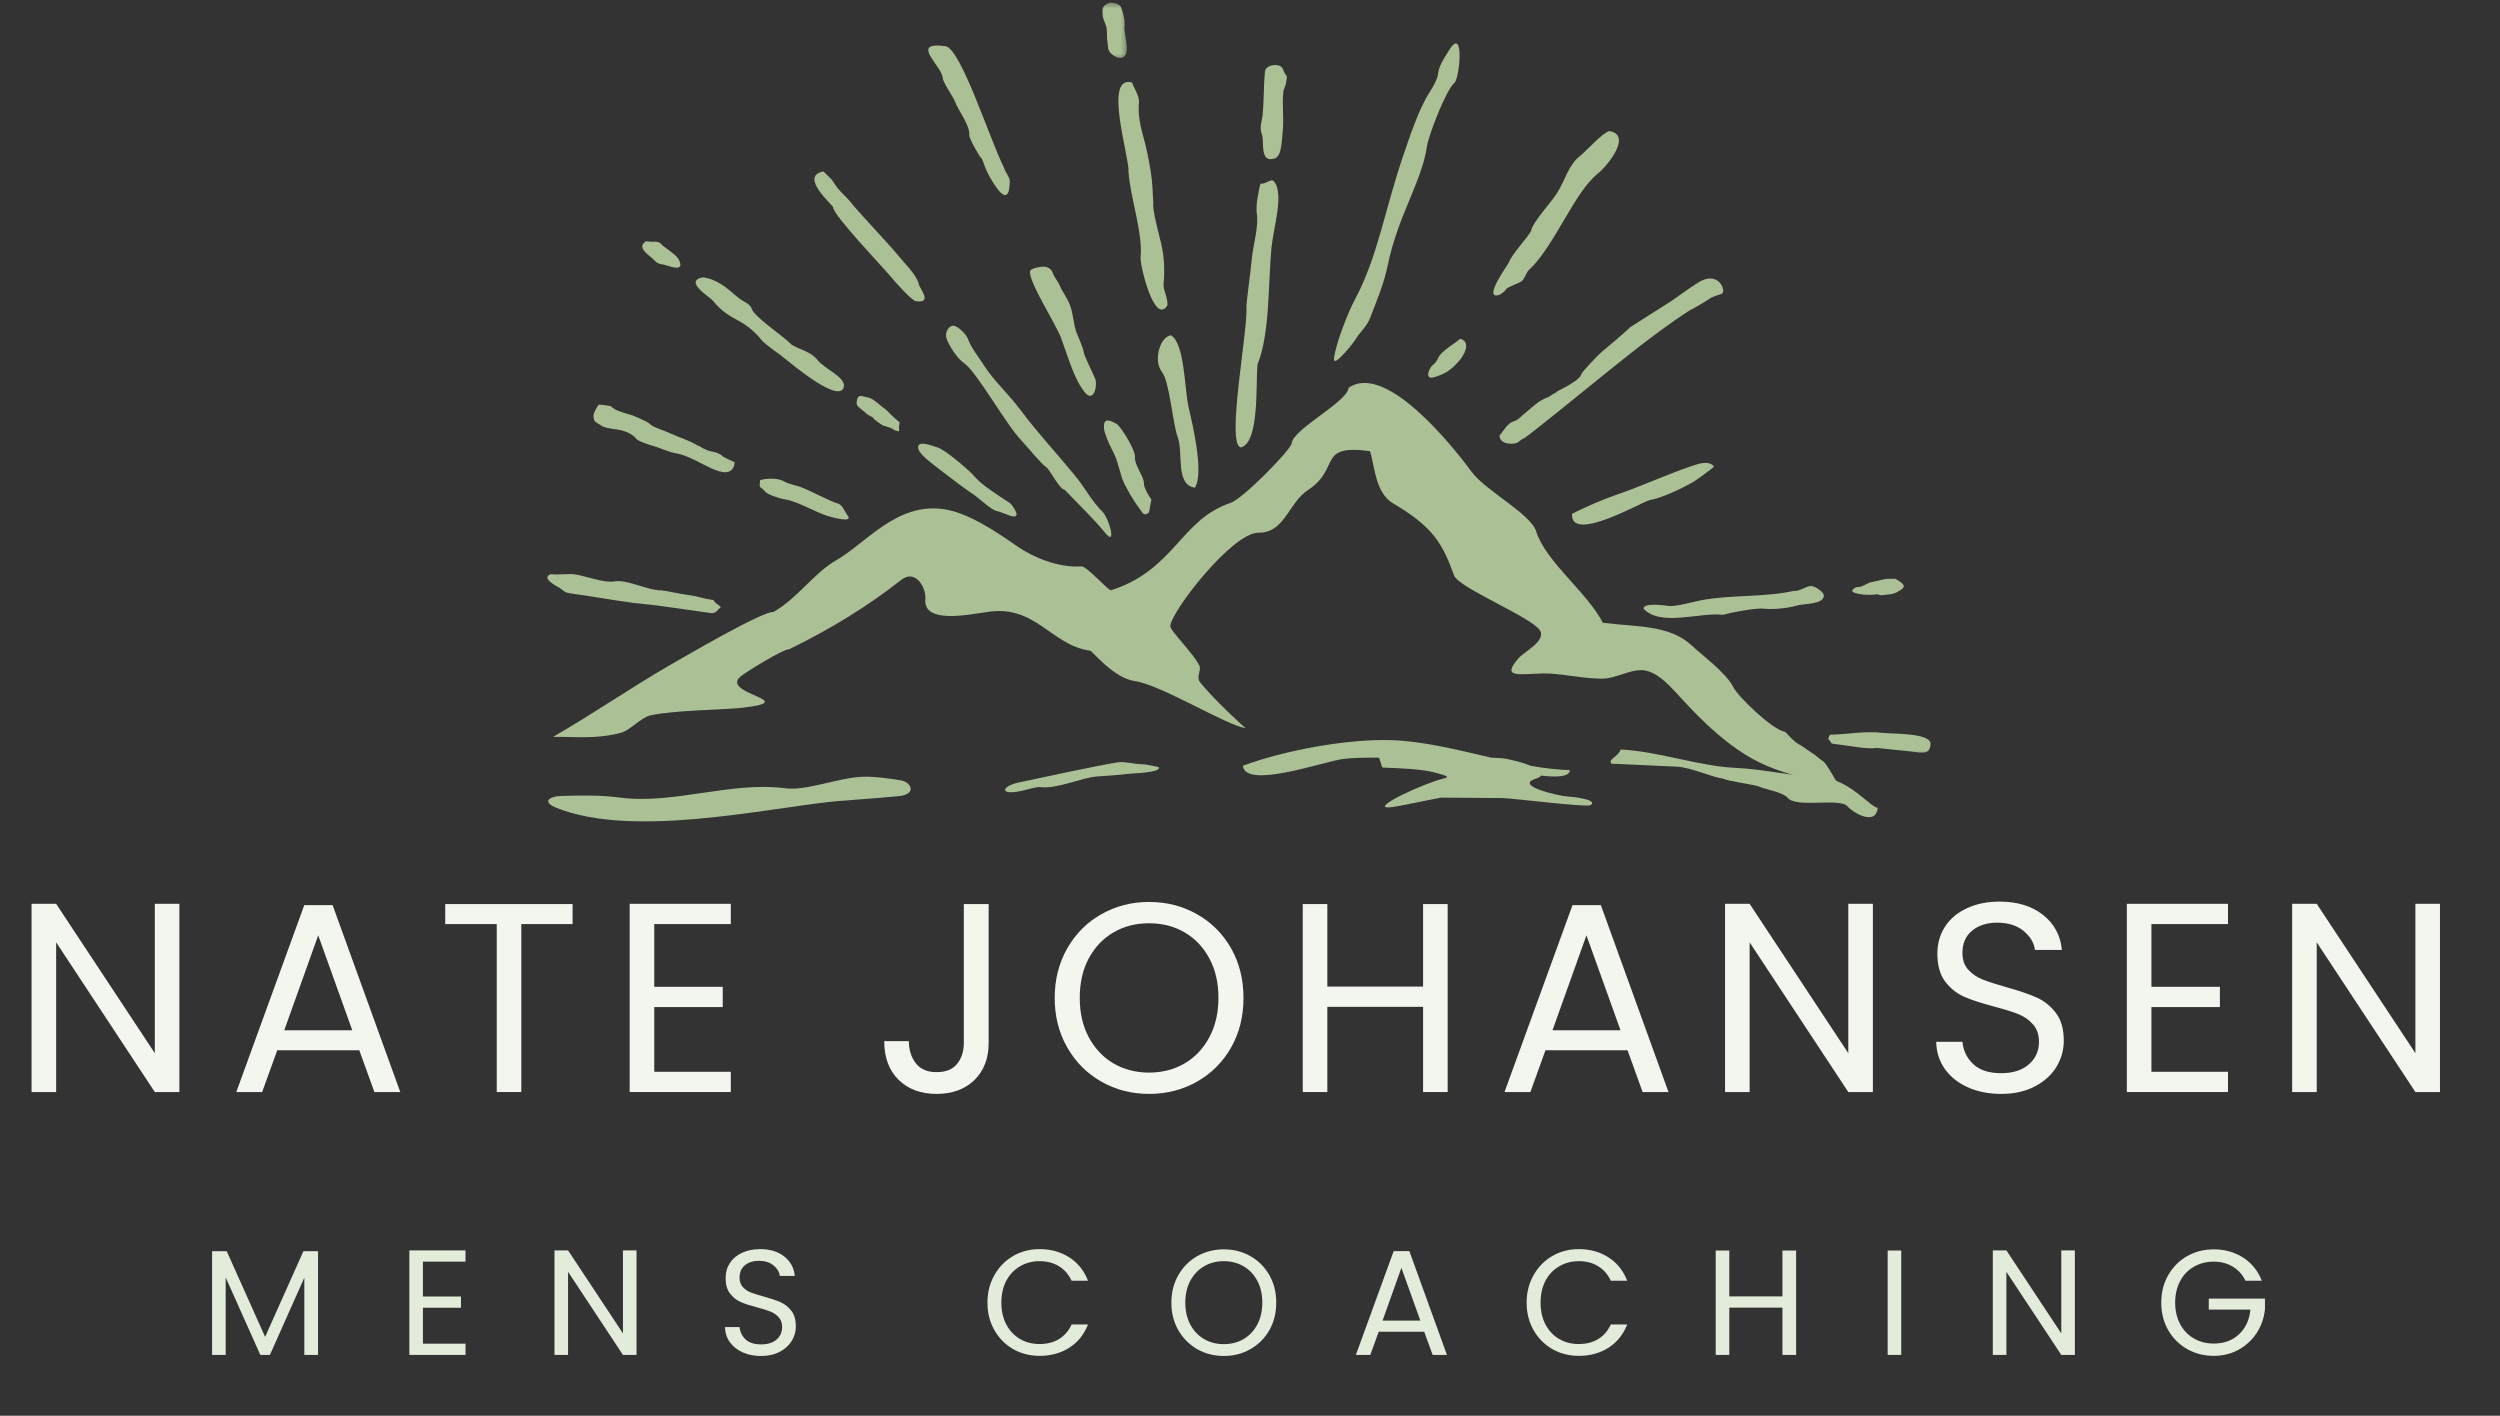
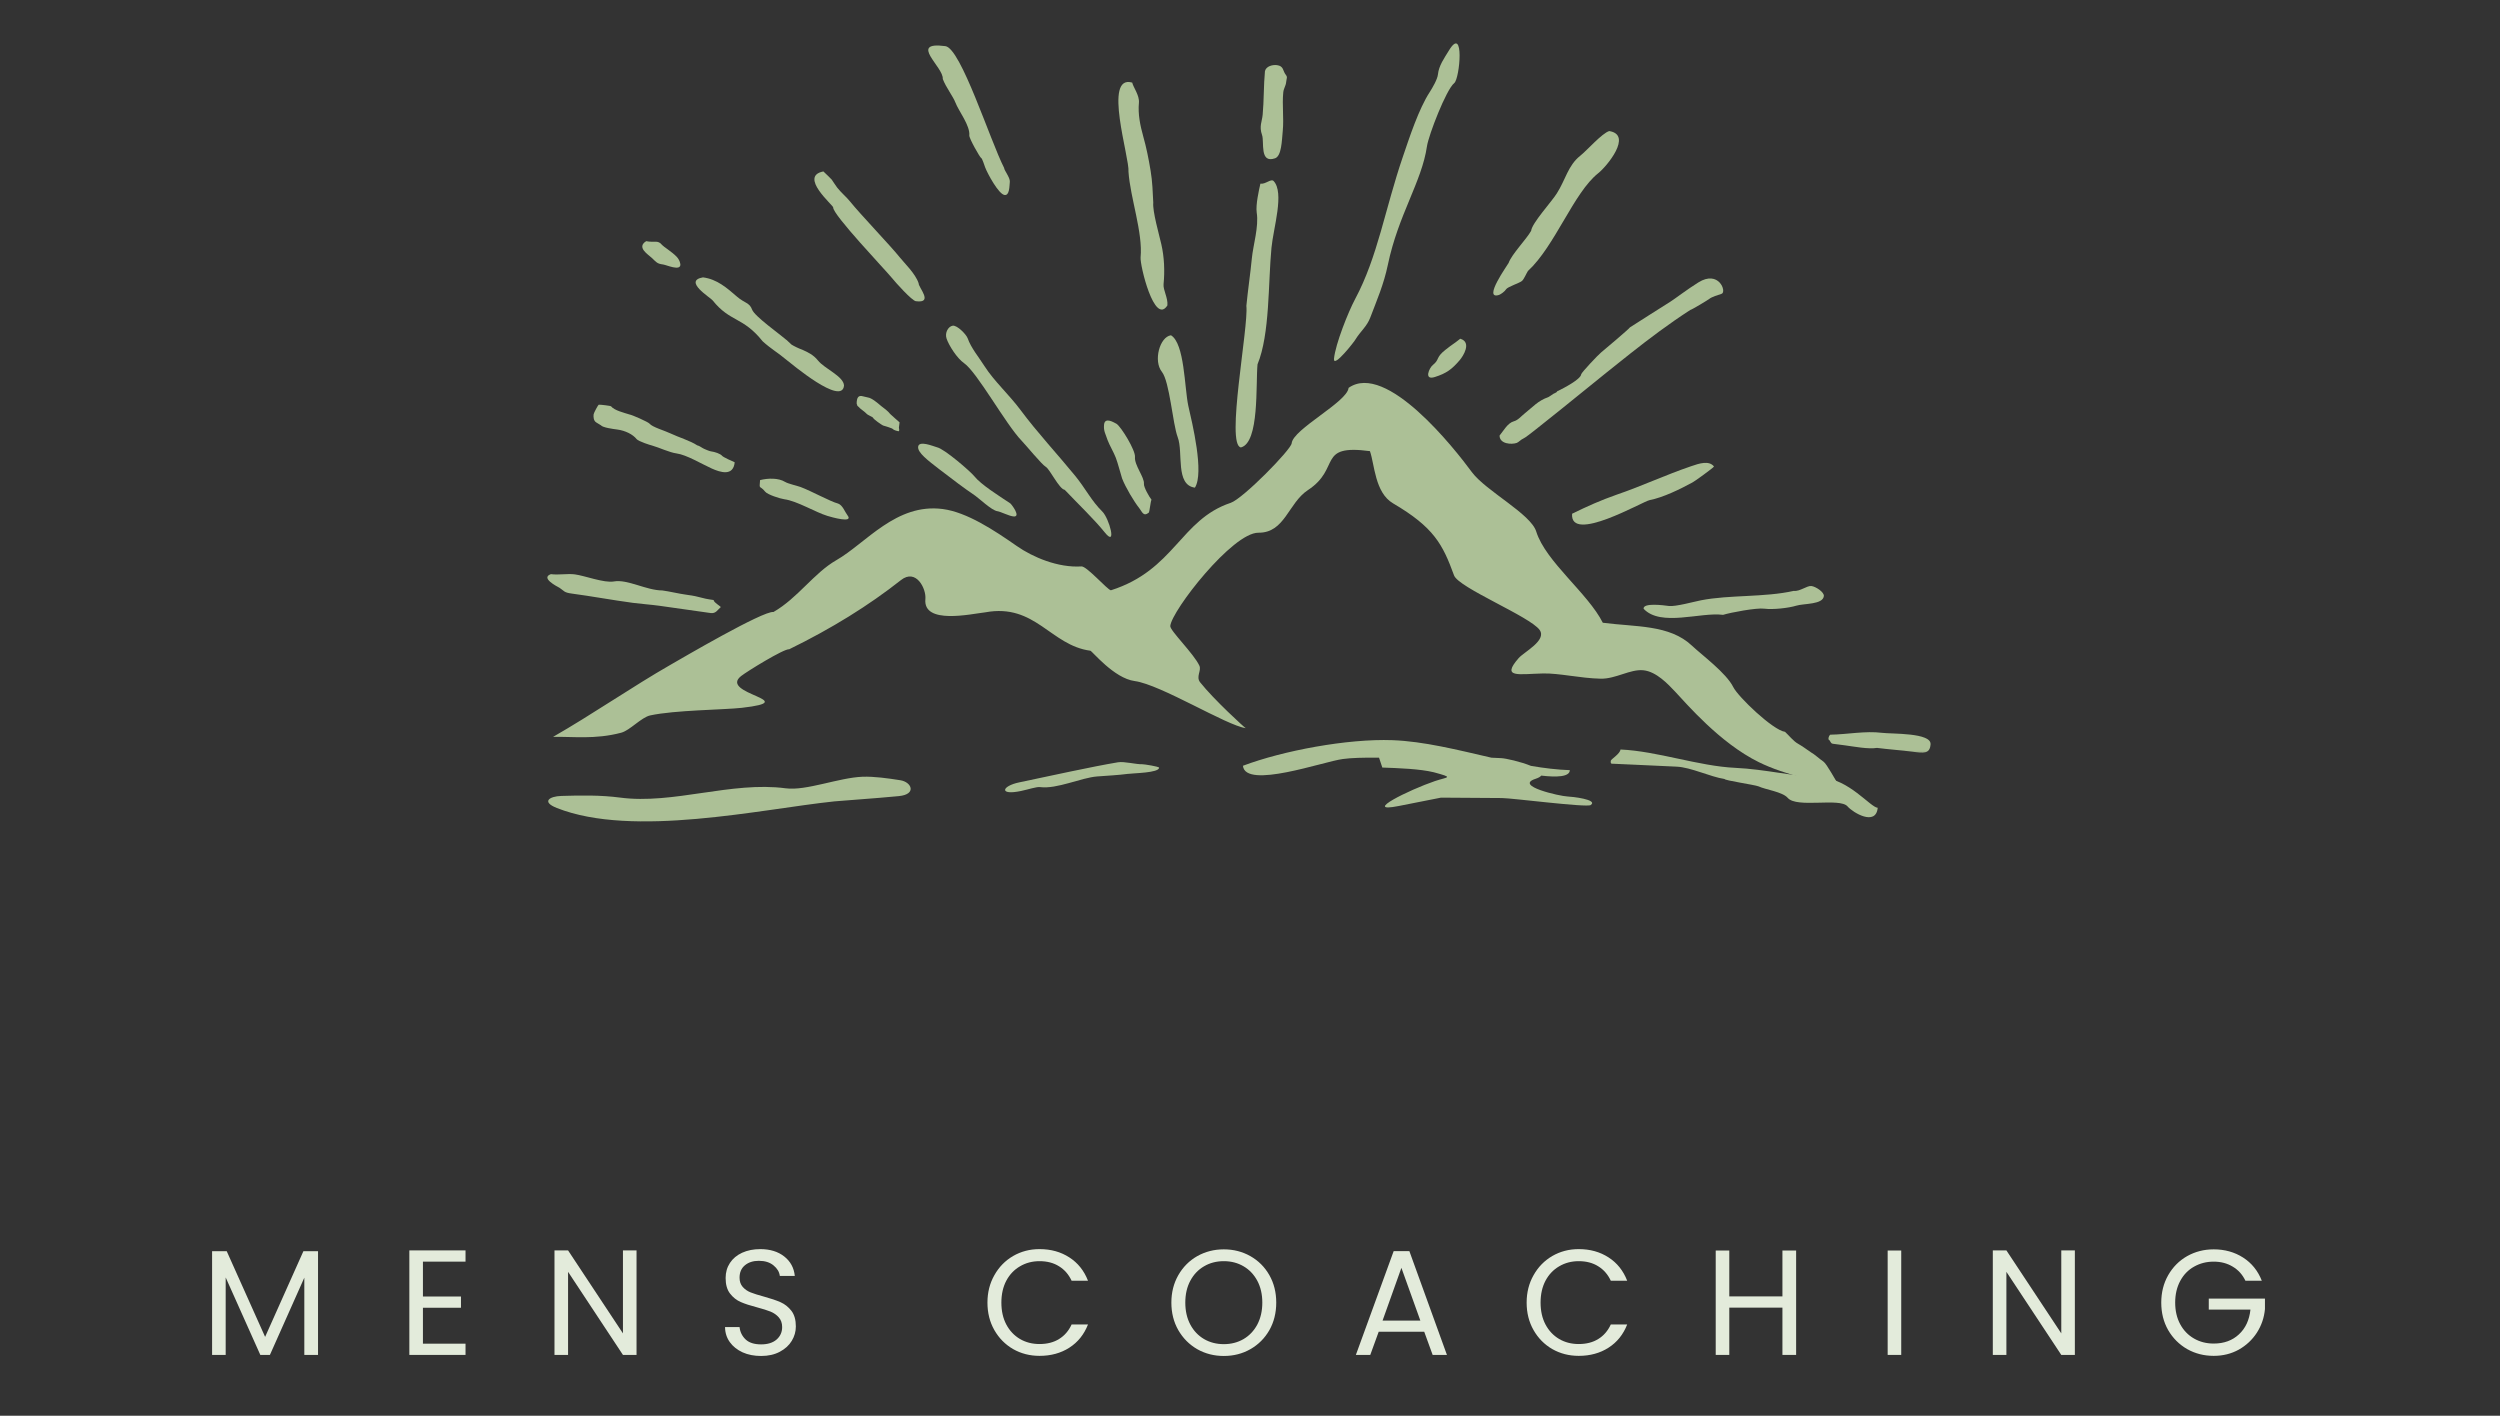
<svg xmlns="http://www.w3.org/2000/svg" width="445" height="252" viewBox="0 0 445 252" fill="none">
  <rect x="0" y="0" width="445" height="252" fill="#333333" stroke="none" />
  <mask id="mask0_7_237" style="mask-type:luminance" maskUnits="userSpaceOnUse" x="0" y="0" width="445" height="252">
    <path d="M444.667 0H0.667V252H444.667V0Z" fill="white" />
  </mask>
  <g mask="url(#mask0_7_237)">
    <path fill-rule="evenodd" clip-rule="evenodd" d="M327.323 139.776C324.698 139.427 317.771 138 313.031 135.646C306.099 132.214 300.198 125.255 298.156 123.094C296.932 121.802 294.849 119.542 292.516 119.307C290.182 119.073 287.604 120.865 284.906 120.807C281.224 120.724 277.578 119.813 274.656 119.875C270.339 119.969 267.146 120.766 270.328 117.135C271.266 116.057 275.38 113.99 274.057 112.135C272.37 109.75 259.62 104.625 258.818 102.417C256.807 96.901 255.255 93.875 247.953 89.589C244.714 87.682 244.677 82.625 243.849 80.302C234.307 79.037 238.766 83.333 232.813 87.234C229.307 89.537 228.719 94.865 224 94.823C219.396 94.787 208.573 108.656 208.307 111.427C208.229 112.229 212.5 116.354 213.49 118.49C213.901 119.37 212.828 120.448 213.63 121.458C216.026 124.49 221.599 129.589 221.74 129.609C218.354 129.156 206.599 121.849 201.979 121.229C198.281 120.74 194.391 115.87 194.083 115.828C187 114.885 184.292 107.365 175.406 108.99C172.88 109.276 164.276 111.25 164.719 106.635C164.896 104.792 163.063 101.125 160.365 103.26C154.63 107.787 148 111.891 140.479 115.568C139.552 115.443 132.917 119.542 131.906 120.344C127.865 123.547 143.094 124.729 132.021 125.995C128.839 126.349 120.073 126.396 115.734 127.344C114.151 127.693 112.135 130.005 110.578 130.422C105.911 131.662 101.917 131.078 98.438 131.167C105.37 127.198 112.714 122.13 119.313 118.354C121.292 117.219 135.839 108.688 137.682 108.932C141.974 106.479 144.896 101.984 148.859 99.719C154.135 96.703 159.505 89.51 167.818 90.609C172.13 91.182 176.948 94.375 181 97.198C183.833 99.177 188.339 101.094 192.5 100.823C193.453 100.76 197.125 104.995 197.74 105.073C209.094 101.458 210.078 92.505 219.063 89.505C221.245 88.771 229.807 80.047 229.917 78.906C230.161 76.375 239.813 71.562 240.052 69.037C246.74 64.344 258.964 79.917 261.995 84.042C264.479 87.385 272.505 91.479 273.453 94.625C275.12 99.964 282.682 105.62 285.297 110.849C291.146 111.62 297.177 111.151 301.177 114.938C302.891 116.563 307.281 119.787 308.521 122.302C309.37 124.016 315.578 129.979 317.734 130.266C318.38 130.854 319.245 131.943 320.016 132.365C320.786 132.792 321.844 133.578 322.448 133.979C322.911 134.203 323.958 135.156 324.563 135.557C325.172 135.964 326.693 138.88 327.323 139.776Z" fill="#ACC096" />
    <path fill-rule="evenodd" clip-rule="evenodd" d="M181.432 139.26C187.037 138.089 194.198 136.495 199 135.687C200.135 135.5 202.208 136.078 203.375 136.036C203.604 136.031 206.344 136.437 206.323 136.661C206.24 137.583 201.807 137.609 200.656 137.76C199.229 137.958 196.896 138.089 195.292 138.208C192.464 138.422 188.12 140.495 185.146 140.104C184.505 140.016 183.141 140.5 181.729 140.797C177.802 141.63 178.229 139.927 181.432 139.26Z" fill="#ACC096" />
    <path fill-rule="evenodd" clip-rule="evenodd" d="M99.927 141.677C103.365 141.573 106.844 141.51 110.354 141.969C119.828 143.229 130.198 139.036 139.854 140.318C143.495 140.802 149.266 138.432 153.526 138.26C155.609 138.193 157.948 138.521 160.25 138.88C162.276 139.193 163.219 141.396 159.99 141.708C155.708 142.125 149.766 142.516 148.511 142.646C135.484 144.016 112.703 149.187 99.13 143.828C96.328 142.724 97.776 141.74 99.927 141.677Z" fill="#ACC096" />
    <path fill-rule="evenodd" clip-rule="evenodd" d="M288.448 133.411C295.104 133.714 302.302 136.375 308.953 136.682C314.073 136.917 319.094 138.177 324.208 138.411C329.073 138.63 332.953 143.729 334.234 143.786C333.917 147.135 329.786 144.62 328.864 143.542C327.479 141.927 319.838 143.906 318.213 142.021C317.286 140.943 314.239 140.552 313.01 139.969C312.271 139.682 306.943 138.917 306.969 138.661C304.432 138.281 300.995 136.578 298.437 136.464C295.88 136.344 293.323 136.229 290.76 136.109C289.479 136.052 288.208 135.995 286.922 135.938C286.672 135.927 286.693 135.667 286.724 135.406C286.745 135.146 288.375 134.188 288.448 133.411Z" fill="#ACC096" />
    <path fill-rule="evenodd" clip-rule="evenodd" d="M221.24 136.307C228.339 133.63 239.813 131.464 247.839 131.75C253.438 131.953 259.464 133.484 265.479 134.87L267.193 134.948C268.016 134.979 270.662 135.573 272.516 136.328C274.849 136.729 277.177 137.01 279.427 137.089C279.412 138.302 277.057 138.375 274.344 138.057C274.188 138.255 273.875 138.448 273.344 138.625C269.422 139.875 277.662 141.724 279.037 141.776C279.724 141.792 284.537 142.312 283.151 143.297C282.464 143.786 269.162 142.057 267.328 142.052L256.5 141.979L248.943 143.474C242.344 144.781 250.818 140.594 255.432 139.026C257.735 138.255 258.886 138.464 255.219 137.464C252.708 136.859 249.031 136.729 246.052 136.625L245.469 134.865C242.755 134.833 240.458 134.901 239.031 135.104C235.62 135.536 221.667 140.547 221.24 136.307Z" fill="#ACC096" />
    <path fill-rule="evenodd" clip-rule="evenodd" d="M127.047 106.807C124.573 106.479 124.766 106.203 122.292 105.88C120.823 105.682 119.177 105.271 117.896 105.099C115.021 105.089 111.703 103.062 109.255 103.5C107.552 103.807 104.068 102.469 102.328 102.24C101.047 102.062 99.438 102.385 98.063 102.198C96.146 102.875 99.151 104.385 99.594 104.63C100.464 105.208 100.349 105.469 101.813 105.661C105.297 106.125 108.995 106.818 112.656 107.307C114.307 107.521 115.818 107.615 117.375 107.828C120.396 108.224 123.505 108.729 126.526 109.125C127.443 109.25 127.797 108.464 128.292 108.073C128.396 107.99 126.922 107.161 127.047 106.807Z" fill="#ACC096" />
    <path fill-rule="evenodd" clip-rule="evenodd" d="M149.198 89.641C150.005 89.932 150.422 91.177 150.833 91.693C152.073 93.245 147.922 92.026 147.276 91.828C145.141 91.182 141.891 89.172 139.604 88.865C138.87 88.766 136.625 88.047 136.208 87.526C135.214 86.281 135.12 87.292 135.292 85.458C136.719 85.094 138.573 85.062 139.719 85.766C140.328 86.13 141.787 86.427 142.505 86.688C144.469 87.422 147.755 89.26 149.198 89.641Z" fill="#ACC096" />
    <path fill-rule="evenodd" clip-rule="evenodd" d="M130.776 82.287C130.417 82.146 128.729 81.365 128.562 81.162C128.229 80.75 127.24 80.432 126.51 80.333C126.234 80.292 125.615 80.016 125.344 79.901C124.99 79.75 124.469 79.323 124.104 79.271C122.885 78.458 120.719 77.807 119.391 77.167C118.328 76.656 116.115 76.031 115.62 75.412C115.37 75.104 112.516 73.849 112.062 73.781C111.073 73.469 109.344 73.052 108.771 72.328C108.693 72.229 106.854 72.005 106.568 72.037C106.484 72.047 105.687 73.49 105.661 73.766C105.62 74.224 105.635 74.912 106.172 75.219C106.25 75.271 106.958 75.698 106.958 75.698C107.292 76.115 109.125 76.359 109.859 76.453C111.323 76.646 112.656 77.328 113.312 78.156C113.646 78.573 115.849 79.266 116.031 79.292C117.297 79.646 119.161 80.542 120.443 80.714C122.187 80.943 124.984 82.63 126.682 83.391C128.187 84.068 130.526 84.849 130.776 82.287Z" fill="#ACC096" />
    <path fill-rule="evenodd" clip-rule="evenodd" d="M115.021 42.927C113.26 44.016 115.323 45.261 116.026 45.911C116.838 46.672 116.937 46.938 118.026 47.078C118.682 47.172 121.005 48.25 121.109 47.161C121.12 47.026 121.042 46.323 120.427 45.682C119.583 44.807 118.099 43.906 117.87 43.625C117.088 42.641 116.536 43.24 115.021 42.927Z" fill="#ACC096" />
    <path fill-rule="evenodd" clip-rule="evenodd" d="M125.13 49.37C121.542 49.995 126.443 52.958 126.839 53.458C129.99 57.396 132.214 56.323 135.761 60.76C137.182 62.057 138.646 62.911 139.87 63.958C140.896 64.755 149.88 72.339 150.235 68.635C150.177 66.974 146.771 65.641 145.594 64.162C144.802 63.177 143.854 62.719 142.797 62.245C142.261 62.068 141.313 61.609 140.891 61.339C140.688 61.198 139.99 60.443 139.88 60.427C138.865 59.526 134.292 56.281 133.875 55.115C133.427 53.849 132.537 53.974 131.203 52.818C129.375 51.24 127.641 49.698 125.13 49.37Z" fill="#ACC096" />
    <path fill-rule="evenodd" clip-rule="evenodd" d="M158.469 73.703C157.979 73.083 157.354 72.672 156.844 72.271C156.229 71.75 155.213 70.844 154.448 70.74C154.125 70.698 153.698 70.531 153.37 70.49C152.719 70.401 152.552 70.932 152.5 71.474C152.484 71.693 152.463 71.906 152.557 72.031C152.656 72.162 152.542 72.25 152.646 72.266L152.953 72.526C152.943 72.635 153.979 73.328 154.177 73.573C154.474 73.943 155.333 74.167 155.422 74.396C155.51 74.63 156.854 75.583 157.172 75.734C157.599 75.896 158.786 76.167 158.979 76.412C159.078 76.537 159.615 76.719 159.943 76.76C160.161 76.792 160.005 76.115 160.005 76.115L160.125 75.177C160.125 75.177 158.568 73.823 158.469 73.703Z" fill="#ACC096" />
    <path fill-rule="evenodd" clip-rule="evenodd" d="M166.813 79.625C166.063 79.412 163.547 78.339 163.427 79.537C163.328 80.578 165.167 81.953 167.12 83.469C169.474 85.297 172.109 87.25 173.135 87.917C174.266 88.641 176.469 90.859 177.557 91C178.104 91.078 179.578 91.828 180.344 91.922C181.865 92.125 180.037 89.74 179.828 89.599C177.75 88.219 174.609 86.25 173.427 84.771C172.74 83.912 168.109 79.906 166.813 79.625Z" fill="#ACC096" />
    <path fill-rule="evenodd" clip-rule="evenodd" d="M146.563 30.516C142.12 31.38 148.344 36.562 148.308 36.922C148.188 38.172 157.735 48.198 158.709 49.417C159.354 50.224 162.308 53.521 163.026 53.615C166.255 54.042 163.448 51.13 163.516 50.417C162.953 48.708 160.953 46.807 160.146 45.792C158.526 43.76 153.099 38.099 151.313 35.87C150.667 35.057 149.818 34.396 149.011 33.385C148.688 32.979 148.219 32.188 148.058 31.984C148.058 31.984 147.063 30.948 146.563 30.516Z" fill="#ACC096" />
    <path fill-rule="evenodd" clip-rule="evenodd" d="M169.583 57.974C168.802 58.094 168.141 59.214 168.484 60.255C168.911 61.526 170.365 63.786 171.594 64.635C173.963 66.287 178.995 75.5 181.854 78.453C182.625 79.25 185.422 82.677 186.156 83.104C186.885 83.531 188.531 87.057 189.516 87.188C191.922 89.713 194.849 92.526 196.625 94.745C198.891 97.583 197.448 92.266 196.208 91.052C194.302 89.182 193.25 87.005 191.432 84.76C188.396 81.031 184.63 76.99 181.661 72.99C179.651 70.287 176.943 67.828 175.286 65.24C174.135 63.438 172.849 61.938 172.24 60.203C171.979 59.505 170.37 57.859 169.583 57.974Z" fill="#ACC096" />
    <path fill-rule="evenodd" clip-rule="evenodd" d="M204.974 88.963C204.578 88.469 203.562 86.708 203.62 86.125C203.734 84.958 201.89 82.797 202.026 81.344C202.14 80.177 199.588 76 198.75 75.443C198.333 75.24 196.661 74.135 196.521 75.594C196.411 76.755 196.802 77.245 197.146 78.333C197.495 79.26 198.26 80.542 198.614 81.479C198.969 82.406 199.396 84.094 199.734 85.167C200.328 86.724 201.859 89.287 202.781 90.443C203.307 91.104 203.515 92.016 204.479 91.255C204.63 91.13 204.812 89.088 204.974 88.963Z" fill="#ACC096" />
-     <path fill-rule="evenodd" clip-rule="evenodd" d="M188.849 60.104C190.141 63.526 191.11 67.344 193.084 69.818C194.667 71.802 195.417 68.656 194.943 67.412C194.589 66.479 192.839 63.146 192.896 62.562C192.688 61.651 191.953 60.078 191.604 59.141C191.125 57.901 191.031 55.818 190.443 54.266C189.969 53.021 189.047 51.865 188.688 50.932C188.459 50.312 187.662 49.323 187.427 48.703C187.209 47.932 186.651 47.562 185.922 47.469C185.485 47.406 183.386 47.719 183.334 48.297C183.146 50.25 187.891 57.578 188.849 60.104Z" fill="#ACC096" />
    <path fill-rule="evenodd" clip-rule="evenodd" d="M168.281 8.214C161.604 7.328 168.011 11.948 167.813 14.057C168.375 15.552 169.646 17.146 170.068 18.266C170.641 19.766 172.703 22.349 172.537 24.104C172.49 24.63 174.464 28.094 174.641 28.115C174.818 28.141 175.229 29.443 175.365 29.812C175.792 30.932 177.761 34.573 178.813 34.708C179.693 34.828 179.667 33.224 179.75 32.349C179.823 31.646 178.708 30.26 178.74 29.906C176.214 24.943 171.037 8.578 168.281 8.214Z" fill="#ACC096" />
    <mask id="mask1_7_237" style="mask-type:luminance" maskUnits="userSpaceOnUse" x="195" y="0" width="6" height="11">
-       <path d="M195.333 0.396H200.667V10.667H195.333V0.396Z" fill="white" />
-     </mask>
+       </mask>
    <g mask="url(#mask1_7_237)">
      <path fill-rule="evenodd" clip-rule="evenodd" d="M197.068 0.63C196.109 1.328 196.203 1.573 196.266 2.677C196.307 3.484 196.813 4.182 196.969 4.979C197.125 5.781 196.953 6.615 197.135 7.422C197.177 7.594 197.229 8.839 197.318 8.849C197.724 9.969 199.786 10.99 200.37 9.688C200.958 8.385 200.031 6.047 200.161 4.661C200.271 3.552 199.927 2.297 199.589 1.391C199.38 0.818 198.661 0.578 198.089 0.505C197.948 0.484 197.667 0.417 197.547 0.464C197.427 0.5 197.448 0.589 197.068 0.63Z" fill="#ACC096" />
    </g>
    <path fill-rule="evenodd" clip-rule="evenodd" d="M201.536 14.703C196.281 13.146 201.104 28.146 200.87 30.568C201.172 35.141 203.453 41.396 203.026 45.818C202.896 47.208 205.484 57.984 207.797 54.365C207.927 53.031 207.016 51.625 207.115 50.594C207.344 48.234 207.24 45.766 206.719 43.49C206.333 41.781 205.13 37.63 205.281 36.057C205.203 34.391 205.125 32.234 204.812 30.412C204.463 28.287 204.042 26.203 203.5 24.292C202.948 22.318 202.536 20.297 202.729 18.297C202.854 16.969 201.703 15.521 201.536 14.703Z" fill="#ACC096" />
    <path fill-rule="evenodd" clip-rule="evenodd" d="M208.432 59.677C206.406 59.979 205.281 64.255 206.807 66.172C208.208 67.932 208.724 75.427 209.635 77.833C210.661 80.542 209.161 86.333 212.693 86.802C214.375 84.172 212.224 75.318 211.515 72.224C210.828 68.99 210.864 61.141 208.432 59.677Z" fill="#ACC096" />
    <path fill-rule="evenodd" clip-rule="evenodd" d="M224.349 32.698C224.068 33.943 223.505 36.432 223.693 37.828C224.099 40.349 223.047 43.661 222.828 45.995C222.578 48.625 222.125 51.62 221.854 54.443C222.266 58.24 218.146 79.276 220.886 79.641C224.198 78.797 223.505 68.365 223.839 64.854C226.063 59.438 225.714 50.422 226.323 44.094C226.667 40.536 228.662 34.297 226.703 32.224C226.255 31.745 225.245 32.839 224.349 32.698Z" fill="#ACC096" />
    <path fill-rule="evenodd" clip-rule="evenodd" d="M225.161 12.667C224.917 15.234 224.989 17.958 224.755 20.422C224.641 21.646 224.099 22.479 224.641 24.021C225.088 25.214 224.141 29.162 226.958 28.177C228.125 27.771 228.161 25.057 228.333 23.271C228.547 21.037 228.203 18.724 228.417 16.49C228.489 15.708 228.87 15.307 228.932 14.641C229.01 13.859 229.239 13.771 228.838 13.266C228.333 12.63 228.531 11.755 227.302 11.594C226.516 11.49 225.354 11.787 225.161 12.667Z" fill="#ACC096" />
    <path fill-rule="evenodd" clip-rule="evenodd" d="M257.891 9.016C257.078 10.359 256.109 11.677 255.953 13.25C255.875 14.109 254.927 15.719 254.489 16.391C252.521 19.427 250.896 24.422 249.677 28C246.557 37.135 245.229 45.719 241.234 53.188C239.979 55.536 237.698 61.271 237.453 63.844C237.276 65.708 241.25 60.578 241.26 60.438C242.203 58.917 243.312 58.12 243.922 56.49C245.094 53.396 246.318 50.604 247.036 47.146C248.885 38.24 253.083 32.354 254 26.037C254.292 24.047 257.437 15.912 258.854 14.792C259.844 14.016 260.729 4.302 257.891 9.016Z" fill="#ACC096" />
    <path fill-rule="evenodd" clip-rule="evenodd" d="M286.443 23.328C285.125 23.734 282.516 26.75 281.26 27.745C279.125 29.432 278.641 32.031 277.135 34.391C276.302 35.781 272.677 39.708 272.542 41.083C271.703 42.594 269.088 45.245 268.531 46.807C268.453 47.026 263.812 53.448 266.823 52.5C267.167 52.385 267.901 51.823 268.078 51.5C268.328 51.062 270.391 50.417 270.891 50.026C271.266 49.724 271.693 48.661 271.969 48.24C276.807 43.781 280.104 34.292 284.5 30.818C286.005 29.625 290.672 24.01 286.443 23.328Z" fill="#ACC096" />
    <path fill-rule="evenodd" clip-rule="evenodd" d="M259.927 60.292C258.417 61.49 258.906 60.99 257.271 62.281C255.51 63.667 256.292 63.979 255.042 64.974C254.412 65.469 253.375 67.766 255.417 67.104C257.453 66.453 258.417 65.76 259.844 64.089C260.375 63.474 262.068 60.927 259.927 60.292Z" fill="#ACC096" />
    <path fill-rule="evenodd" clip-rule="evenodd" d="M266.922 77.531C267.604 76.714 268.349 75.302 269.438 75C270.219 74.797 270.74 74.109 271.391 73.594C272.88 72.417 273.734 71.339 275.615 70.682L276.578 70.057C276.578 70.057 276.891 69.943 277.057 69.818C277.057 69.818 277.234 69.537 277.385 69.557C278.339 69.083 281.365 67.521 281.453 66.625C281.479 66.328 284.516 63.109 285.01 62.724C285.5 62.333 290.12 58.422 290.13 58.271C292.708 56.651 294.979 55.151 297.339 53.693C297.984 53.297 300.339 51.5 302.292 50.281C305.979 47.974 307.375 51.969 306.458 52.292C305.833 52.505 304.74 52.818 304.25 53.203C303.927 53.458 301.031 55.193 300.88 55.167C297.005 57.672 293.609 60.245 290.167 62.958C284.365 67.537 279.151 71.885 273.229 76.552C272.734 76.943 271.427 77.974 271.115 78.083C270.797 78.193 270.292 78.729 269.979 78.839C269.042 79.167 266.927 79.037 266.922 77.531Z" fill="#ACC096" />
    <path fill-rule="evenodd" clip-rule="evenodd" d="M279.833 91.443C282.531 90.12 284.911 89.052 287.781 88.047C292.177 86.552 296.432 84.547 301.031 82.984C302.469 82.484 304.203 81.922 305.088 83.031C305.177 83.141 301.349 85.896 301.25 85.88C299.057 87.073 296.047 88.552 293.63 89.021C292.417 89.255 279.417 96.828 279.833 91.443Z" fill="#ACC096" />
    <path fill-rule="evenodd" clip-rule="evenodd" d="M292.557 108.354C295.609 111.63 302.703 108.911 306.703 109.443C308.036 109.026 312.667 108.156 314.036 108.344C315.604 108.547 318.401 108.224 319.729 107.813C321.057 107.396 324.495 107.651 324.646 106.089C324.714 105.401 323.224 104.417 322.443 104.313C321.661 104.203 320.365 105.323 319.292 105.177C314.031 106.359 307.943 105.849 302.797 106.849C301.589 107.083 298.234 108.016 297.062 107.865C296.078 107.734 292.469 107.255 292.557 108.354Z" fill="#ACC096" />
-     <path fill-rule="evenodd" clip-rule="evenodd" d="M337.411 103.036C335.146 102.938 335.182 103.25 333.057 103.635C332.359 103.766 331.38 104.599 330.599 104.495C330.307 104.458 329.364 105.099 329.823 105.38C330.583 105.854 332.927 105.974 333.833 105.818C334.536 105.693 334.073 105.854 334.755 105.948C334.948 105.974 336.359 105.766 336.552 105.786C337.463 105.609 338.094 105.203 338.63 104.776C339.484 104.104 337.786 103.286 337.411 103.036Z" fill="#ACC096" />
    <mask id="mask2_7_237" style="mask-type:luminance" maskUnits="userSpaceOnUse" x="324" y="129" width="21" height="6">
      <path d="M324.667 129.333H344.469V134.667H324.667V129.333Z" fill="white" />
    </mask>
    <g mask="url(#mask2_7_237)">
      <path fill-rule="evenodd" clip-rule="evenodd" d="M325.787 130.776C328.901 130.724 332.073 130.057 334.99 130.443C336.677 130.667 343.854 130.375 343.646 132.526C343.484 134.214 342.417 134.068 340.417 133.802C338.422 133.542 336.104 133.385 334.109 133.125C332.531 133.38 330.089 132.896 328.401 132.672C327.787 132.594 326.865 132.474 326.255 132.391C325.792 132.328 325.839 131.87 325.542 131.677C325.385 131.656 325.448 131.042 325.787 130.776Z" fill="#ACC096" />
    </g>
    <mask id="mask3_7_237" style="mask-type:luminance" maskUnits="userSpaceOnUse" x="1" y="144" width="443" height="68">
-       <path d="M1.359 144H443.599V212H1.359V144Z" fill="white" />
-     </mask>
+       </mask>
    <g mask="url(#mask3_7_237)">
      <mask id="mask4_7_237" style="mask-type:luminance" maskUnits="userSpaceOnUse" x="0" y="144" width="445" height="68">
        <path d="M444.667 144H0.667V212H444.667V144Z" fill="white" />
      </mask>
      <g mask="url(#mask4_7_237)">
        <path d="M31.931 194.382H27.556L9.994 167.736V194.382H5.619V160.882H9.994L27.556 187.465V160.882H31.931V194.382Z" fill="#F3F6EF" />
        <path d="M63.954 186.944H49.35L46.663 194.382H42.059L54.163 161.111H59.204L71.246 194.382H66.642L63.954 186.944ZM62.704 183.382L56.642 166.486L50.6 183.382H62.704Z" fill="#F3F6EF" />
        <path d="M101.919 160.923V164.486H92.794V194.382H88.419V164.486H79.252V160.923H101.919Z" fill="#F3F6EF" />
        <path d="M116.458 164.486V175.653H128.646V179.257H116.458V190.778H130.083V194.382H112.083V160.882H130.083V164.486H116.458Z" fill="#F3F6EF" />
        <path d="M175.977 160.923V185.653C175.977 188.403 175.128 190.606 173.435 192.257C171.737 193.897 169.498 194.715 166.706 194.715C163.899 194.715 161.644 193.876 159.935 192.194C158.237 190.517 157.394 188.225 157.394 185.319H161.769C161.795 186.944 162.216 188.272 163.039 189.298C163.857 190.33 165.081 190.84 166.706 190.84C168.341 190.84 169.56 190.356 170.352 189.382C171.154 188.397 171.56 187.153 171.56 185.653V160.923H175.977Z" fill="#F3F6EF" />
        <path d="M204.529 194.715C201.431 194.715 198.597 193.986 196.029 192.528C193.472 191.069 191.451 189.043 189.967 186.444C188.477 183.835 187.738 180.897 187.738 177.632C187.738 174.371 188.477 171.434 189.967 168.819C191.451 166.21 193.472 164.184 196.029 162.736C198.597 161.278 201.431 160.548 204.529 160.548C207.665 160.548 210.514 161.278 213.071 162.736C215.639 164.184 217.66 166.205 219.134 168.798C220.602 171.397 221.342 174.34 221.342 177.632C221.342 180.923 220.602 183.871 219.134 186.465C217.66 189.048 215.639 191.069 213.071 192.528C210.514 193.986 207.665 194.715 204.529 194.715ZM204.529 190.923C206.873 190.923 208.977 190.382 210.842 189.298C212.717 188.205 214.186 186.647 215.259 184.632C216.342 182.621 216.884 180.288 216.884 177.632C216.884 174.939 216.342 172.59 215.259 170.59C214.186 168.59 212.722 167.048 210.863 165.965C209.014 164.882 206.904 164.34 204.529 164.34C202.165 164.34 200.056 164.882 198.196 165.965C196.347 167.048 194.884 168.59 193.8 170.59C192.727 172.59 192.196 174.939 192.196 177.632C192.196 180.288 192.727 182.621 193.8 184.632C194.884 186.647 196.352 188.205 198.217 189.298C200.092 190.382 202.196 190.923 204.529 190.923Z" fill="#F3F6EF" />
        <path d="M257.683 160.923V194.382H253.308V179.215H236.266V194.382H231.891V160.923H236.266V175.611H253.308V160.923H257.683Z" fill="#F3F6EF" />
        <path d="M289.699 186.944H275.094L272.407 194.382H267.803L279.907 161.111H284.949L296.99 194.382H292.386L289.699 186.944ZM288.449 183.382L282.386 166.486L276.344 183.382H288.449Z" fill="#F3F6EF" />
        <path d="M333.372 194.382H328.997L311.434 167.736V194.382H307.059V160.882H311.434L328.997 187.465V160.882H333.372V194.382Z" fill="#F3F6EF" />
-         <path d="M356.228 194.715C354.02 194.715 352.041 194.33 350.291 193.548C348.541 192.757 347.171 191.668 346.186 190.278C345.197 188.892 344.686 187.278 344.645 185.444H349.311C349.462 187.017 350.108 188.34 351.249 189.423C352.384 190.496 354.046 191.028 356.228 191.028C358.296 191.028 359.926 190.507 361.124 189.465C362.332 188.423 362.936 187.085 362.936 185.444C362.936 184.168 362.582 183.132 361.874 182.34C361.176 181.538 360.301 180.923 359.249 180.507C358.192 180.09 356.77 179.647 354.978 179.173C352.77 178.59 350.999 178.017 349.666 177.444C348.332 176.861 347.192 175.96 346.249 174.736C345.317 173.501 344.853 171.84 344.853 169.757C344.853 167.939 345.311 166.33 346.228 164.923C347.155 163.507 348.462 162.418 350.145 161.653C351.822 160.876 353.754 160.486 355.936 160.486C359.072 160.486 361.645 161.272 363.645 162.84C365.645 164.413 366.77 166.496 367.02 169.09H362.228C362.061 167.814 361.384 166.689 360.207 165.715C359.025 164.731 357.457 164.236 355.499 164.236C353.676 164.236 352.192 164.71 351.041 165.653C349.884 166.6 349.311 167.918 349.311 169.611C349.311 170.835 349.65 171.83 350.332 172.59C351.025 173.356 351.874 173.939 352.874 174.34C353.884 174.746 355.301 175.205 357.124 175.715C359.332 176.33 361.108 176.934 362.457 177.528C363.801 178.111 364.957 179.022 365.916 180.257C366.874 181.481 367.353 183.147 367.353 185.257C367.353 186.897 366.921 188.439 366.061 189.882C365.197 191.314 363.916 192.481 362.207 193.382C360.509 194.272 358.52 194.715 356.228 194.715Z" fill="#F3F6EF" />
        <path d="M382.954 164.486V175.653H395.142V179.257H382.954V190.778H396.579V194.382H378.579V160.882H396.579V164.486H382.954Z" fill="#F3F6EF" />
        <path d="M434.316 194.382H429.941L412.378 167.736V194.382H408.003V160.882H412.378L429.941 187.465V160.882H434.316V194.382Z" fill="#F3F6EF" />
      </g>
    </g>
    <mask id="mask5_7_237" style="mask-type:luminance" maskUnits="userSpaceOnUse" x="34" y="213" width="384" height="39">
      <path d="M34 213.333H418V251.359H34V213.333Z" fill="white" />
    </mask>
    <g mask="url(#mask5_7_237)">
      <mask id="mask6_7_237" style="mask-type:luminance" maskUnits="userSpaceOnUse" x="34" y="213" width="384" height="39">
        <path d="M418 213.333H34V252H418V213.333Z" fill="white" />
      </mask>
      <g mask="url(#mask6_7_237)">
        <path d="M56.608 222.717V241.175H54.17V227.425L48.045 241.175H46.337L40.17 227.384V241.175H37.753V222.717H40.358L47.191 237.967L54.003 222.717H56.608Z" fill="#E3EBDB" />
        <path d="M75.281 224.571V230.779H82.052V232.779H75.281V239.175H82.864V241.175H72.864V222.571H82.864V224.571H75.281Z" fill="#E3EBDB" />
        <path d="M113.303 241.175H110.886L101.115 226.384V241.175H98.699V222.571H101.115L110.886 237.342V222.571H113.303V241.175Z" fill="#E3EBDB" />
        <path d="M135.473 241.363C134.249 241.363 133.15 241.149 132.182 240.717C131.223 240.274 130.463 239.67 129.911 238.904C129.354 238.128 129.067 237.233 129.057 236.217H131.64C131.734 237.092 132.098 237.832 132.723 238.425C133.348 239.009 134.265 239.3 135.473 239.3C136.64 239.3 137.557 239.019 138.223 238.446C138.89 237.863 139.223 237.123 139.223 236.217C139.223 235.509 139.02 234.936 138.619 234.488C138.229 234.045 137.744 233.707 137.161 233.467C136.577 233.233 135.786 232.983 134.786 232.717C133.562 232.399 132.583 232.082 131.848 231.759C131.109 231.441 130.479 230.941 129.952 230.259C129.421 229.582 129.161 228.654 129.161 227.488C129.161 226.477 129.416 225.582 129.932 224.8C130.442 224.024 131.166 223.42 132.098 222.988C133.041 222.561 134.119 222.342 135.327 222.342C137.062 222.342 138.484 222.779 139.598 223.654C140.708 224.529 141.333 225.686 141.473 227.113H138.807C138.723 226.404 138.348 225.779 137.682 225.238C137.025 224.696 136.161 224.425 135.077 224.425C134.062 224.425 133.234 224.691 132.598 225.217C131.958 225.748 131.64 226.483 131.64 227.425C131.64 228.092 131.827 228.644 132.202 229.071C132.588 229.503 133.062 229.832 133.619 230.05C134.187 230.274 134.979 230.524 135.994 230.8C137.213 231.134 138.202 231.467 138.952 231.8C139.702 232.134 140.338 232.644 140.869 233.321C141.395 234.003 141.661 234.936 141.661 236.113C141.661 237.019 141.416 237.873 140.932 238.675C140.458 239.467 139.749 240.113 138.807 240.613C137.874 241.113 136.765 241.363 135.473 241.363Z" fill="#E3EBDB" />
        <path d="M175.766 231.863C175.766 230.061 176.172 228.436 176.995 226.988C177.813 225.529 178.922 224.394 180.329 223.571C181.745 222.753 183.313 222.342 185.037 222.342C187.063 222.342 188.834 222.837 190.349 223.821C191.86 224.795 192.964 226.175 193.662 227.967H190.745C190.23 226.858 189.485 226.003 188.516 225.404C187.558 224.795 186.396 224.488 185.037 224.488C183.745 224.488 182.584 224.795 181.558 225.404C180.527 226.003 179.714 226.858 179.12 227.967C178.537 229.082 178.245 230.378 178.245 231.863C178.245 233.352 178.537 234.649 179.12 235.759C179.714 236.873 180.527 237.733 181.558 238.342C182.584 238.941 183.745 239.238 185.037 239.238C186.396 239.238 187.558 238.941 188.516 238.342C189.485 237.748 190.23 236.884 190.745 235.759H193.662C192.964 237.54 191.86 238.915 190.349 239.884C188.834 240.858 187.063 241.342 185.037 241.342C183.313 241.342 181.745 240.941 180.329 240.134C178.922 239.316 177.813 238.191 176.995 236.759C176.172 235.316 175.766 233.686 175.766 231.863Z" fill="#E3EBDB" />
        <path d="M217.838 241.363C216.114 241.363 214.536 240.962 213.109 240.154C211.692 239.337 210.567 238.206 209.734 236.759C208.911 235.316 208.504 233.686 208.504 231.863C208.504 230.061 208.911 228.436 209.734 226.988C210.567 225.529 211.692 224.399 213.109 223.592C214.536 222.79 216.114 222.384 217.838 222.384C219.572 222.384 221.15 222.79 222.567 223.592C223.994 224.399 225.119 225.524 225.942 226.967C226.76 228.399 227.171 230.029 227.171 231.863C227.171 233.696 226.76 235.337 225.942 236.779C225.119 238.212 223.994 239.337 222.567 240.154C221.15 240.962 219.572 241.363 217.838 241.363ZM217.838 239.259C219.129 239.259 220.296 238.962 221.338 238.363C222.379 237.753 223.197 236.894 223.796 235.779C224.39 234.654 224.692 233.352 224.692 231.863C224.692 230.378 224.39 229.081 223.796 227.967C223.197 226.858 222.385 226.003 221.359 225.404C220.327 224.795 219.155 224.488 217.838 224.488C216.515 224.488 215.343 224.795 214.317 225.404C213.286 226.003 212.473 226.858 211.879 227.967C211.28 229.081 210.984 230.378 210.984 231.863C210.984 233.352 211.28 234.654 211.879 235.779C212.473 236.894 213.296 237.753 214.338 238.363C215.379 238.962 216.546 239.259 217.838 239.259Z" fill="#E3EBDB" />
        <path d="M253.512 237.05H245.408L243.908 241.175H241.345L248.075 222.696H250.866L257.554 241.175H255.012L253.512 237.05ZM252.825 235.071L249.45 225.675L246.095 235.071H252.825Z" fill="#E3EBDB" />
        <path d="M271.742 231.863C271.742 230.061 272.149 228.436 272.972 226.988C273.789 225.529 274.899 224.394 276.305 223.571C277.722 222.753 279.289 222.342 281.013 222.342C283.039 222.342 284.81 222.837 286.326 223.821C287.836 224.795 288.94 226.175 289.638 227.967H286.722C286.206 226.858 285.461 226.003 284.492 225.404C283.534 224.795 282.373 224.488 281.013 224.488C279.722 224.488 278.56 224.795 277.534 225.404C276.503 226.003 275.69 226.858 275.097 227.967C274.513 229.082 274.222 230.378 274.222 231.863C274.222 233.352 274.513 234.649 275.097 235.759C275.69 236.873 276.503 237.733 277.534 238.342C278.56 238.941 279.722 239.238 281.013 239.238C282.373 239.238 283.534 238.941 284.492 238.342C285.461 237.748 286.206 236.884 286.722 235.759H289.638C288.94 237.54 287.836 238.915 286.326 239.884C284.81 240.858 283.039 241.342 281.013 241.342C279.289 241.342 277.722 240.941 276.305 240.134C274.899 239.316 273.789 238.191 272.972 236.759C272.149 235.316 271.742 233.686 271.742 231.863Z" fill="#E3EBDB" />
        <path d="M319.71 222.592V241.175H317.273V232.759H307.814V241.175H305.398V222.592H307.814V230.759H317.273V222.592H319.71Z" fill="#E3EBDB" />
        <path d="M338.42 222.592V241.175H336.004V222.592H338.42Z" fill="#E3EBDB" />
        <path d="M369.325 241.175H366.909L357.138 226.384V241.175H354.721V222.571H357.138L366.909 237.342V222.571H369.325V241.175Z" fill="#E3EBDB" />
        <path d="M399.683 227.967C399.167 226.884 398.417 226.05 397.433 225.467C396.459 224.873 395.329 224.571 394.037 224.571C392.746 224.571 391.579 224.873 390.537 225.467C389.496 226.05 388.673 226.899 388.079 228.009C387.48 229.123 387.183 230.404 387.183 231.863C387.183 233.321 387.48 234.608 388.079 235.717C388.673 236.816 389.496 237.665 390.537 238.259C391.579 238.858 392.746 239.154 394.037 239.154C395.855 239.154 397.35 238.613 398.516 237.529C399.693 236.446 400.381 234.977 400.579 233.113H393.162V231.154H403.162V233.009C403.022 234.54 402.542 235.941 401.725 237.217C400.902 238.483 399.829 239.488 398.496 240.238C397.162 240.977 395.673 241.342 394.037 241.342C392.313 241.342 390.735 240.941 389.308 240.134C387.891 239.316 386.766 238.191 385.933 236.759C385.11 235.316 384.704 233.686 384.704 231.863C384.704 230.061 385.11 228.436 385.933 226.988C386.766 225.529 387.891 224.399 389.308 223.592C390.735 222.79 392.313 222.384 394.037 222.384C396.006 222.384 397.751 222.873 399.266 223.842C400.792 224.816 401.902 226.191 402.6 227.967H399.683Z" fill="#E3EBDB" />
      </g>
    </g>
  </g>
</svg>